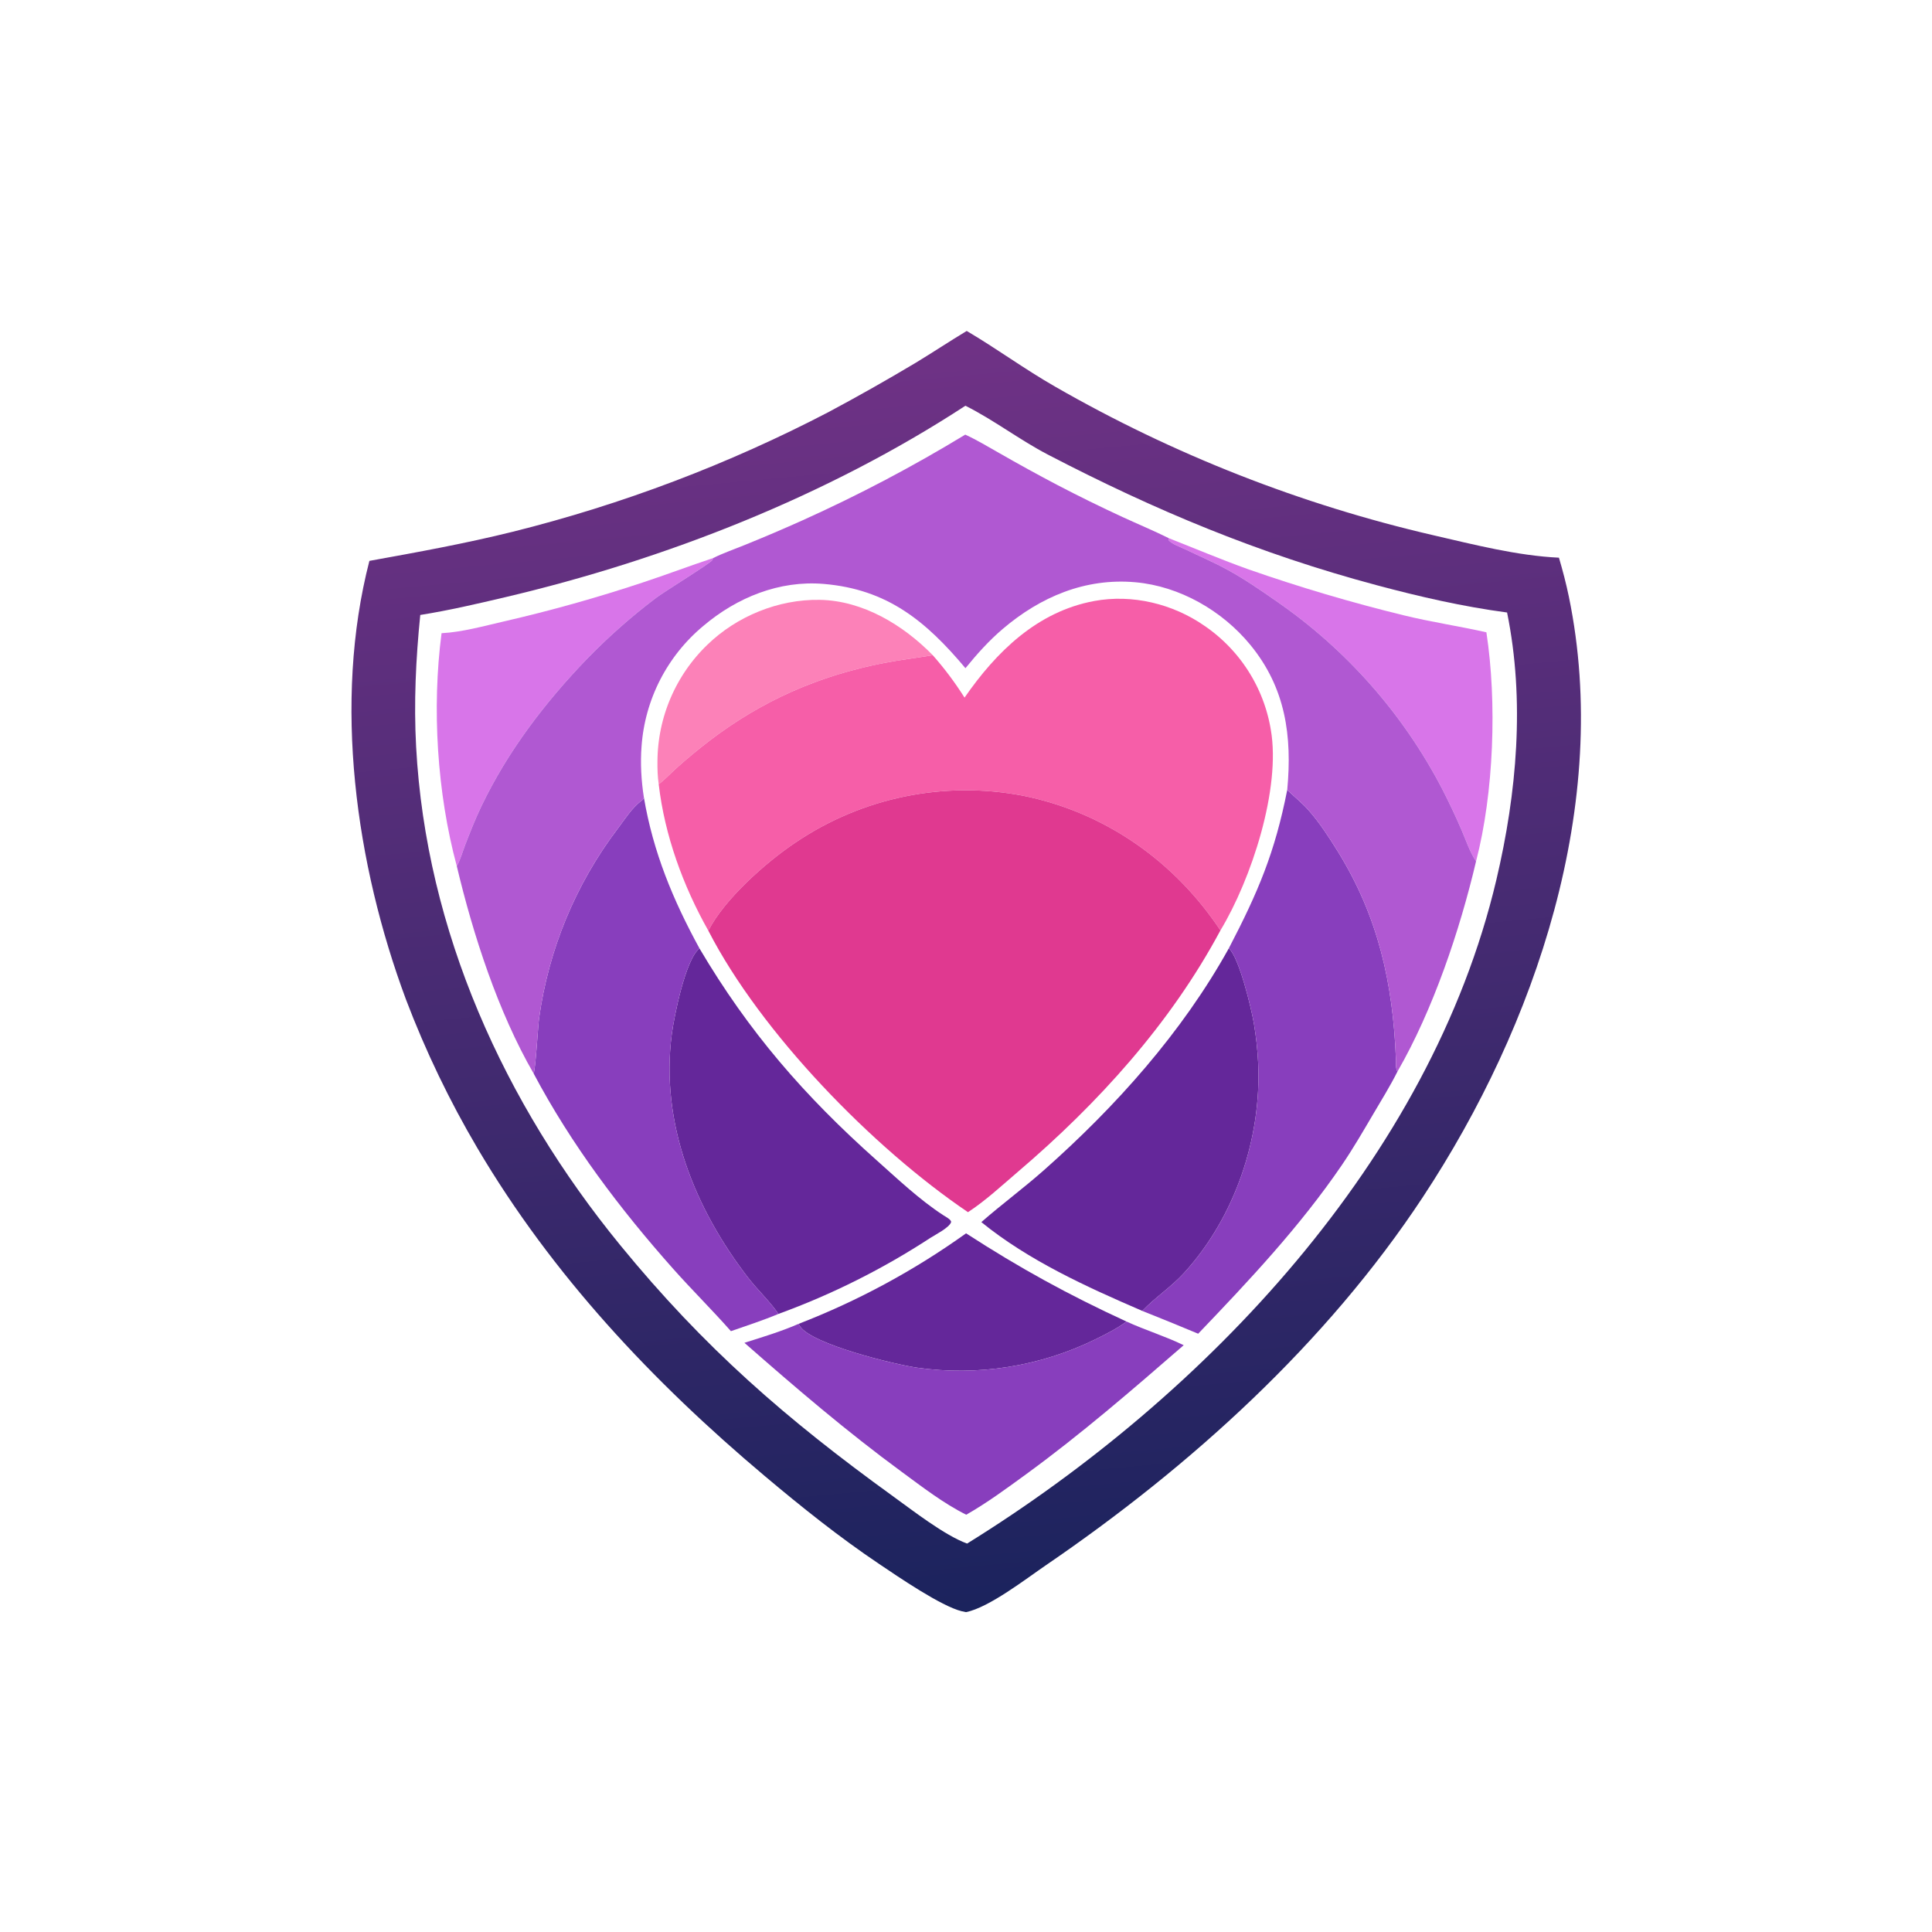
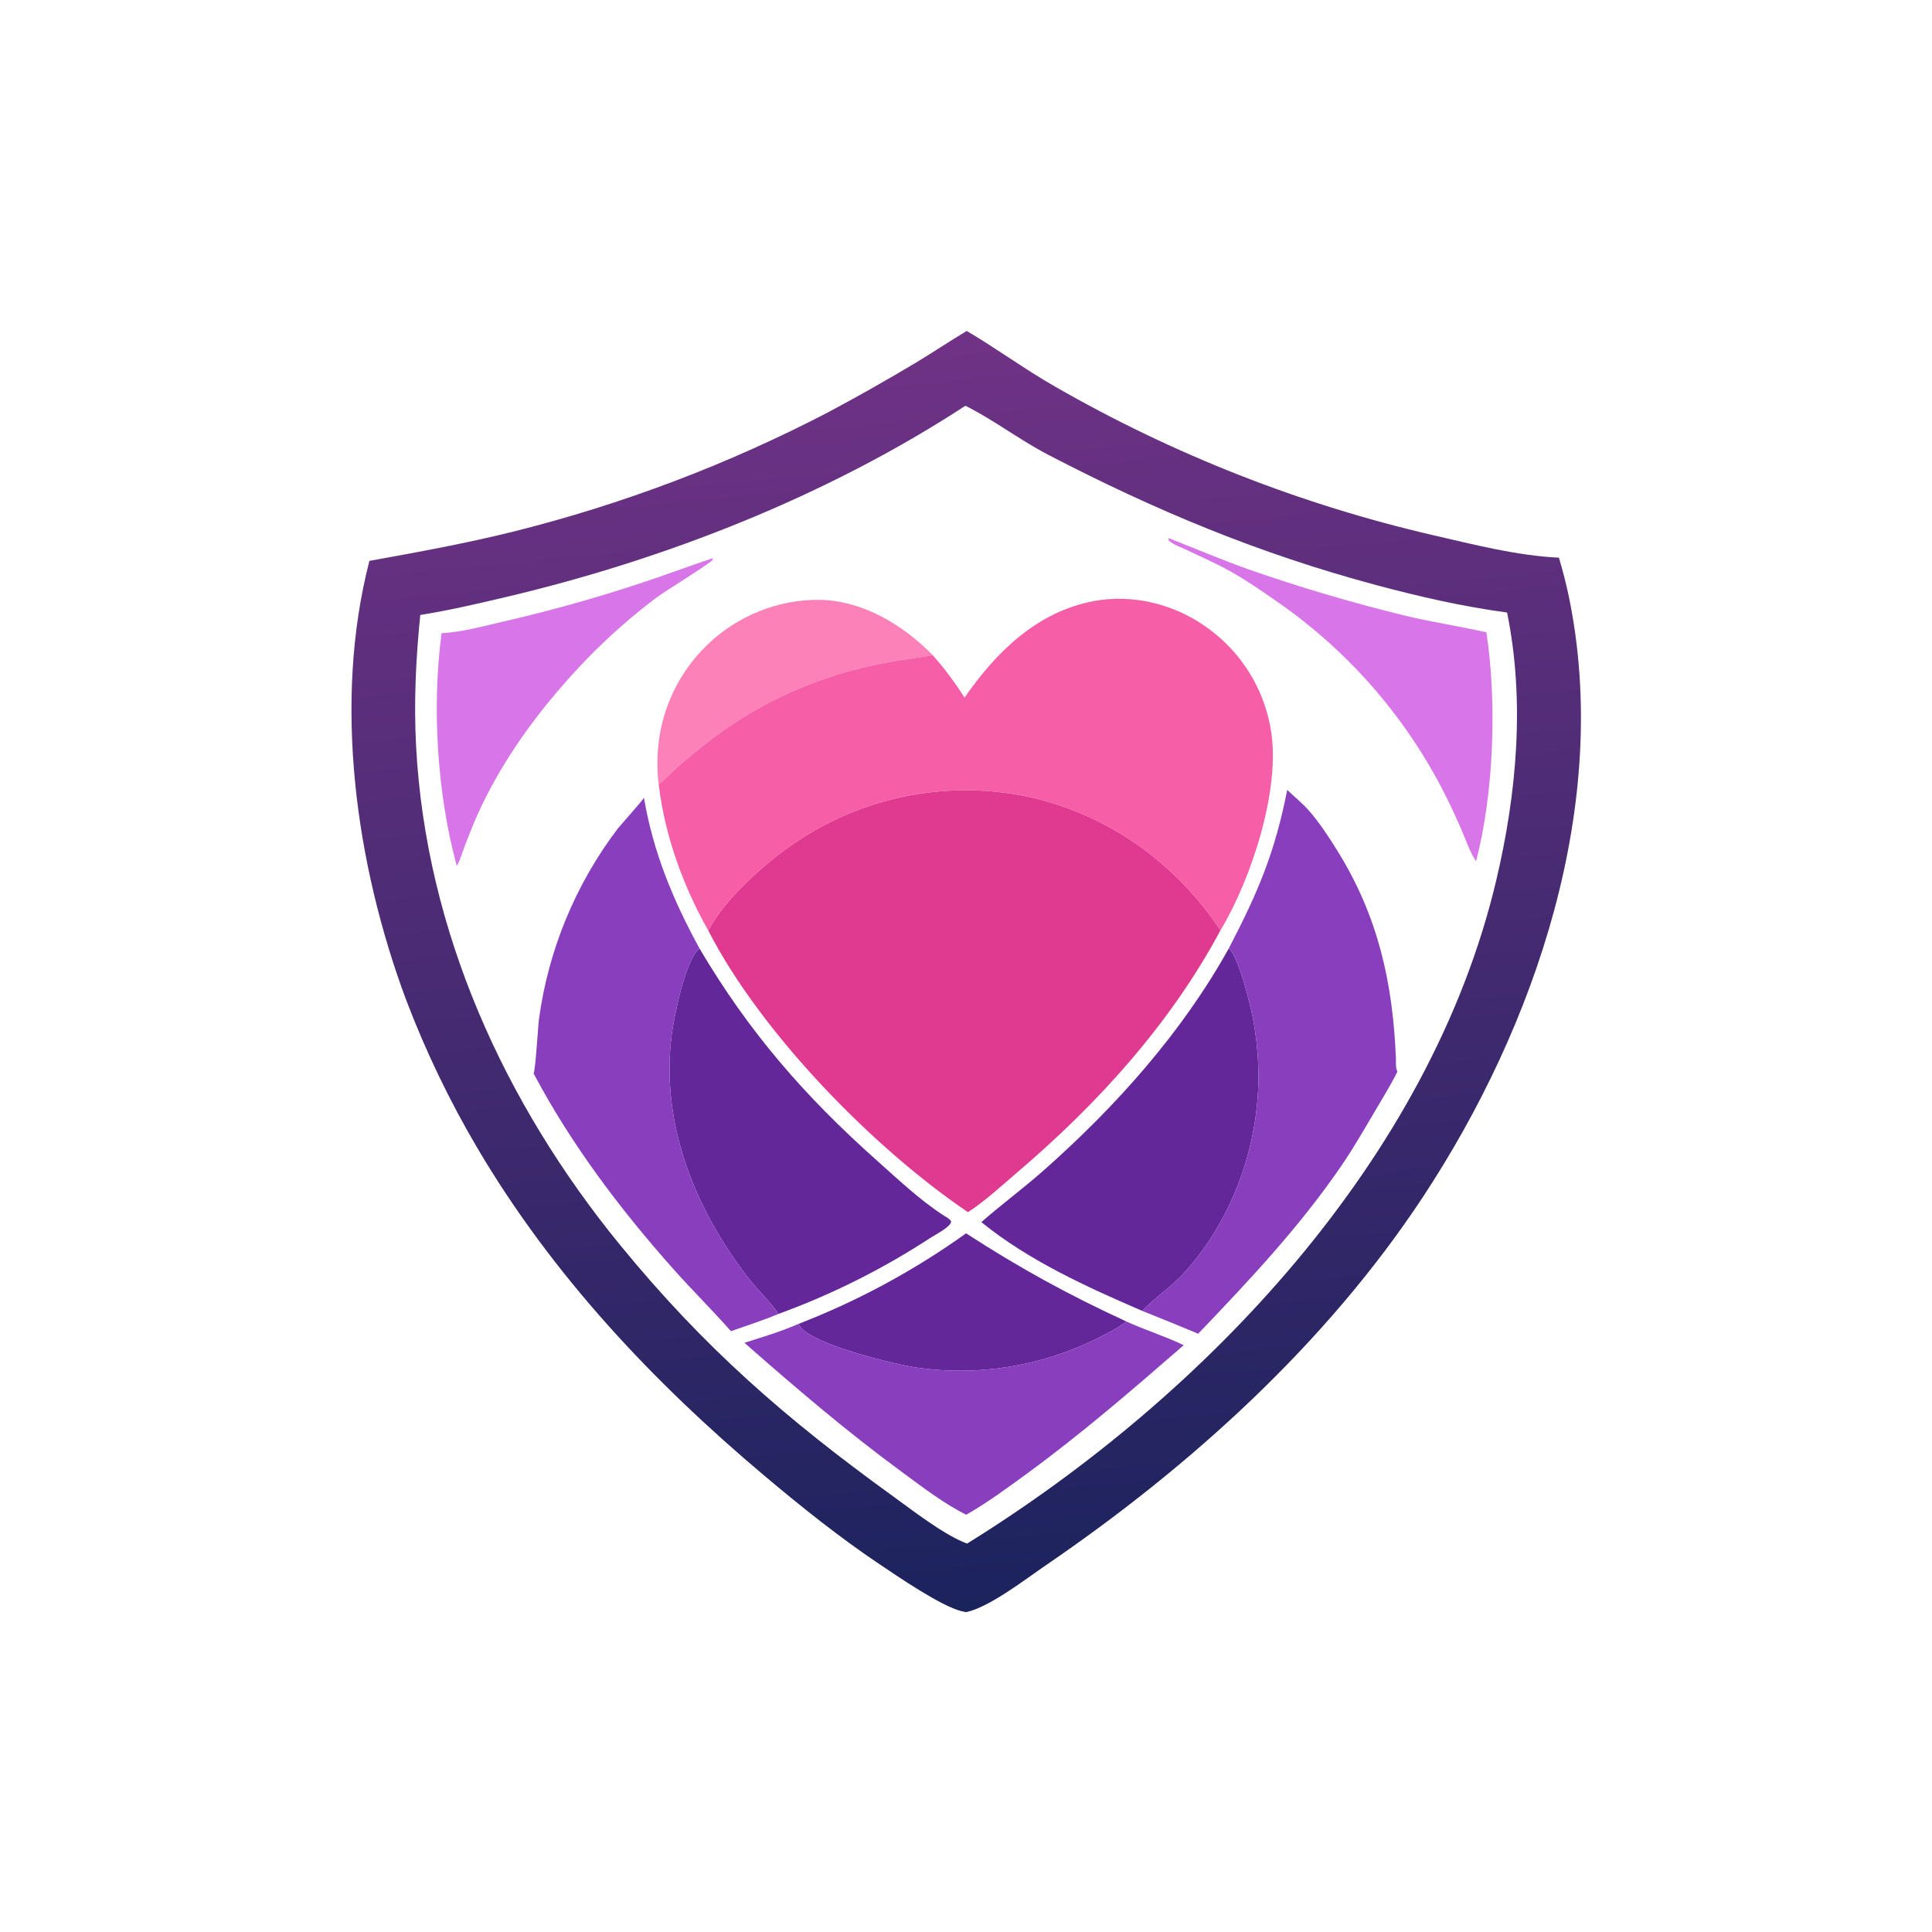
<svg xmlns="http://www.w3.org/2000/svg" width="1024" height="1024">
  <defs>
    <linearGradient id="gradient_0" gradientUnits="userSpaceOnUse" x1="555.344" y1="849.124" x2="493.2" y2="178.241">
      <stop offset="0" stop-color="#1B235D" />
      <stop offset="1" stop-color="#703286" />
    </linearGradient>
  </defs>
  <path fill="url(#gradient_0)" d="M512.376 175.411C528.284 184.764 543.156 195.739 559.239 204.925Q570.962 211.658 582.925 217.956Q594.888 224.254 607.075 230.108Q619.261 235.962 631.654 241.364Q644.048 246.766 656.631 251.709Q669.215 256.652 681.971 261.129Q694.728 265.606 707.64 269.611Q720.553 273.616 733.604 277.144Q746.655 280.672 759.827 283.718C781.365 288.679 804.142 294.539 826.274 295.585C828.285 302.408 830.109 309.386 831.548 316.354C854.136 425.718 814.086 543.578 754.152 634.459C702.896 712.182 630.854 777.347 554.362 829.597C543.593 836.954 524.304 851.95 512.036 854.467Q510.906 854.272 509.791 854.005C498.833 851.34 476.09 835.737 465.994 828.95C444.769 814.681 424.886 798.779 405.334 782.327C345.85 732.274 292.735 675.788 253.051 608.557Q241.931 589.703 232.448 569.975Q222.965 550.247 215.188 529.786C188.492 458.117 176.448 372.197 195.786 297.279C221.084 292.712 246.721 288.056 271.667 281.866Q282.551 279.153 293.35 276.12Q304.149 273.088 314.854 269.739Q325.56 266.389 336.162 262.726Q346.763 259.063 357.253 255.089Q367.742 251.115 378.11 246.833Q388.477 242.552 398.715 237.967Q408.952 233.382 419.049 228.497Q429.147 223.613 439.096 218.433Q462.587 205.891 485.441 192.223C494.49 186.732 503.308 180.875 512.376 175.411ZM511.692 215.048C438.539 262.828 352.696 296.55 267.712 316.548C252.832 320.049 237.85 323.541 222.748 325.945C220.403 349.268 219.291 372.307 220.55 395.753C225.798 493.474 267.288 584.8 328.696 659.914C373.287 714.458 416.763 752.166 473.316 793.051C483.801 800.63 500.686 813.795 512.593 818.122C638.865 739.869 758.201 614.286 793.097 466.351C803.96 420.3 808.303 371.314 798.781 324.639C775.308 321.516 752.388 316.246 729.537 310.134C667.442 293.526 612.379 270.581 555.511 241.004C540.396 233.143 526.839 222.645 511.692 215.048Z" />
  <path fill="#FC81B8" d="M349.129 415.638C348.533 411.645 348.417 407.498 348.465 403.466Q348.471 402.39 348.504 401.315Q348.536 400.239 348.596 399.165Q348.655 398.091 348.741 397.018Q348.827 395.946 348.94 394.876Q349.053 393.806 349.193 392.739Q349.332 391.672 349.498 390.609Q349.664 389.546 349.857 388.488Q350.049 387.429 350.268 386.376Q350.487 385.322 350.732 384.275Q350.977 383.227 351.248 382.186Q351.519 381.144 351.816 380.11Q352.112 379.076 352.435 378.05Q352.757 377.023 353.105 376.005Q353.453 374.987 353.827 373.978Q354.2 372.969 354.598 371.969Q354.996 370.97 355.419 369.981Q355.842 368.991 356.29 368.013Q356.737 367.034 357.209 366.068Q357.681 365.101 358.177 364.146Q358.672 363.191 359.192 362.248Q359.711 361.306 360.254 360.377Q360.796 359.448 361.362 358.533Q361.928 357.618 362.516 356.717Q363.104 355.816 363.715 354.93Q364.325 354.044 364.958 353.174Q365.59 352.303 366.244 351.449Q366.898 350.594 367.573 349.757Q368.248 348.919 368.944 348.098Q369.639 347.277 370.355 346.474Q371.071 345.671 371.806 344.886Q372.542 344.101 373.297 343.334Q374.052 342.568 374.826 341.82C390.488 326.589 412.539 317.571 434.441 317.933C457.365 318.312 478.741 331.273 494.374 347.265C485.706 348.748 477 349.75 468.359 351.437C434.023 358.144 404.009 371.27 376.138 392.53Q367.051 399.499 358.514 407.131C355.427 409.893 352.454 413.204 349.129 415.638Z" />
  <path fill="#D875E9" d="M619.437 285.221C633.49 290.75 647.463 296.674 661.682 301.751Q702.222 315.92 743.939 326.114C758.489 329.689 773.25 331.848 787.819 335.133C793.475 372.081 791.782 420.289 782.341 456.514C779.013 451.559 777.01 445.322 774.637 439.854Q769.812 428.673 764.231 417.849Q762.31 414.166 760.279 410.543Q758.247 406.919 756.108 403.359Q753.968 399.798 751.721 396.304Q749.475 392.81 747.124 389.386Q744.773 385.961 742.32 382.609Q739.867 379.257 737.313 375.98Q734.76 372.704 732.109 369.506Q729.458 366.308 726.711 363.192Q723.964 360.076 721.125 357.044Q718.285 354.012 715.356 351.067Q712.426 348.122 709.409 345.267Q706.391 342.412 703.289 339.65Q700.187 336.887 697.003 334.22Q693.818 331.552 690.555 328.982Q687.292 326.412 683.952 323.942Q680.613 321.471 677.2 319.103C668.566 313.05 659.797 307.007 650.532 301.949C643.118 297.902 635.423 294.611 627.822 290.959C624.882 289.546 621.625 288.618 619.284 286.266L619.437 285.221Z" />
  <path fill="#D875E9" d="M234.034 335.613C245.028 335.028 256.354 331.834 267.068 329.368Q304.322 320.803 340.599 308.754C353.111 304.633 365.424 299.943 377.927 295.81C377.783 296.186 377.732 296.612 377.495 296.938C376.181 298.742 352.104 313.586 347.795 316.825Q338.027 324.205 328.849 332.308Q319.672 340.41 311.138 349.188C288.798 372.369 269.084 398.212 255.133 427.345C251.886 434.124 249.139 441.086 246.446 448.098C245.108 451.58 243.986 455.833 242.1 459.022C231.648 420.369 228.853 375.273 234.034 335.613Z" />
  <path fill="#64279A" d="M512.037 653.693C540.606 672.193 566.233 686.25 597.074 700.452C592.052 704.203 586.145 707.128 580.524 709.893Q577.798 711.229 575.025 712.463Q572.251 713.697 569.433 714.826Q566.615 715.956 563.758 716.979Q560.9 718.003 558.006 718.919Q555.112 719.835 552.185 720.643Q549.259 721.451 546.305 722.148Q543.35 722.846 540.372 723.434Q537.394 724.021 534.395 724.496Q531.397 724.972 528.383 725.336Q525.37 725.699 522.344 725.95Q519.319 726.201 516.287 726.339Q513.254 726.477 510.218 726.501Q507.183 726.526 504.148 726.437Q501.114 726.349 498.085 726.147Q495.056 725.945 492.037 725.631Q489.018 725.316 486.012 724.889C473.754 723.102 430.688 712.578 424.126 703.121C423.76 702.594 423.61 702.267 423.286 701.668Q435.08 697.098 446.563 691.795Q458.047 686.492 469.173 680.478Q480.3 674.463 491.027 667.76Q501.753 661.057 512.037 653.693Z" />
  <path fill="#883EBD" d="M597.074 700.452C607.013 704.99 617.587 708.222 627.389 712.981C600.194 736.601 573.034 760.105 543.901 781.342C533.637 788.824 523.177 796.533 512.132 802.833C500.03 796.811 488.865 788.137 478.001 780.166C448.792 758.738 421.751 735.587 394.57 711.715C404.247 708.644 413.967 705.738 423.286 701.668C423.61 702.267 423.76 702.594 424.126 703.121C430.688 712.578 473.754 723.102 486.012 724.889Q489.018 725.316 492.037 725.631Q495.056 725.945 498.085 726.147Q501.114 726.349 504.148 726.437Q507.183 726.526 510.218 726.501Q513.254 726.477 516.287 726.339Q519.319 726.201 522.344 725.95Q525.37 725.699 528.383 725.336Q531.397 724.972 534.395 724.496Q537.394 724.021 540.372 723.433Q543.35 722.846 546.305 722.148Q549.259 721.45 552.185 720.643Q555.111 719.835 558.006 718.919Q560.9 718.003 563.758 716.979Q566.615 715.956 569.433 714.826Q572.251 713.697 575.025 712.463Q577.798 711.229 580.524 709.893C586.145 707.128 592.052 704.203 597.074 700.452Z" />
  <path fill="#64279A" d="M651.302 502.627C656.892 507.7 663.216 534.519 664.559 542.292Q666.335 552.826 666.859 563.496C668.668 603.276 654.53 645.127 627.561 674.695C620.804 682.103 612.348 687.583 605.417 694.804C575.856 682.03 545.304 668.195 520.127 647.747C530.894 638.316 542.441 629.822 553.172 620.329C591.294 586.604 626.534 547.263 651.302 502.627Z" />
  <path fill="#64279A" d="M370.75 502.7C396.884 546.943 426.319 580.841 464.694 615.022C475.855 624.963 487.464 635.976 500.003 644.112C500.938 644.718 504.555 646.588 504.072 647.866C502.975 650.771 495.917 654.31 493.233 656.03Q483.774 662.213 473.976 667.844Q464.178 673.474 454.073 678.533Q443.969 683.592 433.59 688.064Q423.212 692.535 412.594 696.403C408.032 689.716 401.66 683.846 396.663 677.384C368.225 640.609 349.928 595.293 356.05 548.239C357.23 539.176 363.242 508.479 370.75 502.7Z" />
-   <path fill="#883EBD" d="M341.27 422.65C346.198 451.697 356.699 476.997 370.75 502.7C363.242 508.479 357.23 539.176 356.05 548.239C349.928 595.293 368.225 640.609 396.663 677.384C401.66 683.846 408.032 689.716 412.594 696.403C404.399 699.833 395.794 702.626 387.399 705.542C377.494 694.303 366.771 683.731 356.803 672.518C328.541 640.728 302.787 606.612 282.816 568.954C283.851 567.029 285.11 544.457 285.687 539.982Q286.153 536.569 286.729 533.173Q287.305 529.777 287.989 526.402Q288.673 523.026 289.465 519.674Q290.257 516.322 291.156 512.997Q292.055 509.672 293.06 506.378Q294.065 503.083 295.175 499.823Q296.285 496.562 297.5 493.339Q298.714 490.116 300.03 486.933Q301.347 483.75 302.765 480.611Q304.184 477.472 305.702 474.381Q307.22 471.289 308.836 468.247Q310.452 465.206 312.165 462.218Q313.878 459.229 315.686 456.298Q317.494 453.366 319.395 450.494Q321.296 447.621 323.288 444.811Q325.28 442.002 327.361 439.257C330.944 434.502 335.026 428.133 339.739 424.58C340.586 423.942 340.973 423.736 341.27 422.65Z" />
+   <path fill="#883EBD" d="M341.27 422.65C346.198 451.697 356.699 476.997 370.75 502.7C363.242 508.479 357.23 539.176 356.05 548.239C349.928 595.293 368.225 640.609 396.663 677.384C401.66 683.846 408.032 689.716 412.594 696.403C404.399 699.833 395.794 702.626 387.399 705.542C377.494 694.303 366.771 683.731 356.803 672.518C328.541 640.728 302.787 606.612 282.816 568.954C283.851 567.029 285.11 544.457 285.687 539.982Q286.153 536.569 286.729 533.173Q287.305 529.777 287.989 526.402Q288.673 523.026 289.465 519.674Q290.257 516.322 291.156 512.997Q292.055 509.672 293.06 506.378Q294.065 503.083 295.175 499.823Q296.285 496.562 297.5 493.339Q298.714 490.116 300.03 486.933Q301.347 483.75 302.765 480.611Q304.184 477.472 305.702 474.381Q307.22 471.289 308.836 468.247Q310.452 465.206 312.165 462.218Q313.878 459.229 315.686 456.298Q317.494 453.366 319.395 450.494Q321.296 447.621 323.288 444.811Q325.28 442.002 327.361 439.257C340.586 423.942 340.973 423.736 341.27 422.65Z" />
  <path fill="#883EBD" d="M651.302 502.627C666.873 472.704 675.722 451.911 682.263 418.631C682.374 418.746 682.482 418.865 682.598 418.976C686.261 422.504 690.141 425.57 693.569 429.436C699.36 435.967 704.536 443.966 709.133 451.395C730.466 485.865 738.267 521.001 739.864 561.157C739.946 563.211 739.59 566.212 740.681 567.95C736.781 575.712 732.163 583.141 727.757 590.625C722.397 599.73 717.133 608.828 711.175 617.563C689.035 650.023 662.16 678.602 635.058 706.896Q620.291 700.719 605.417 694.804C612.348 687.583 620.804 682.103 627.561 674.695C654.53 645.127 668.668 603.276 666.859 563.496Q666.335 552.826 664.559 542.292C663.216 534.519 656.892 507.7 651.302 502.627Z" />
  <path fill="#F65EA8" d="M511.23 369.746C528.062 345.435 549.791 324.121 579.988 318.537C600.148 314.81 621.623 320.031 638.389 331.684Q639.255 332.275 640.106 332.887Q640.957 333.5 641.792 334.133Q642.627 334.767 643.446 335.421Q644.265 336.076 645.067 336.751Q645.869 337.426 646.654 338.121Q647.439 338.816 648.206 339.53Q648.973 340.245 649.722 340.978Q650.471 341.712 651.201 342.464Q651.931 343.217 652.642 343.987Q653.353 344.758 654.044 345.546Q654.735 346.334 655.406 347.139Q656.078 347.945 656.728 348.767Q657.379 349.589 658.008 350.427Q658.638 351.265 659.246 352.119Q659.855 352.972 660.442 353.841Q661.028 354.71 661.593 355.593Q662.157 356.477 662.699 357.374Q663.241 358.271 663.761 359.182Q664.28 360.093 664.776 361.016Q665.272 361.94 665.745 362.875Q666.218 363.811 666.667 364.758Q667.116 365.706 667.541 366.664Q667.966 367.622 668.366 368.591Q668.767 369.56 669.143 370.538Q669.519 371.517 669.871 372.505Q670.222 373.492 670.548 374.488Q670.875 375.485 671.176 376.489Q671.477 377.493 671.752 378.505Q672.028 379.516 672.278 380.534Q672.528 381.552 672.752 382.576Q672.977 383.6 673.175 384.63Q673.374 385.659 673.546 386.693C679.027 417.967 663.198 466.095 646.853 493.127C622.478 456.416 585.598 430.487 542.239 421.75Q540.3 421.378 538.352 421.054Q536.404 420.73 534.449 420.453Q532.494 420.177 530.533 419.948Q528.571 419.72 526.605 419.54Q524.639 419.36 522.668 419.228Q520.698 419.096 518.725 419.012Q516.752 418.928 514.778 418.893Q512.804 418.858 510.829 418.871Q508.855 418.885 506.881 418.946Q504.908 419.008 502.936 419.118Q500.964 419.228 498.996 419.387Q497.028 419.545 495.064 419.752Q493.1 419.958 491.142 420.213Q489.184 420.468 487.233 420.77Q485.282 421.073 483.338 421.423Q481.395 421.774 479.461 422.172Q477.527 422.57 475.603 423.015Q473.68 423.461 471.767 423.953Q469.855 424.445 467.956 424.984Q466.056 425.523 464.17 426.109Q462.284 426.694 460.413 427.326Q458.543 427.958 456.688 428.635Q454.833 429.312 452.995 430.035Q451.158 430.757 449.338 431.525Q447.519 432.292 445.719 433.104Q443.919 433.916 442.139 434.772Q440.36 435.627 438.602 436.526Q436.844 437.425 435.108 438.367Q433.373 439.309 431.661 440.294Q429.949 441.278 428.262 442.304Q426.575 443.33 424.913 444.397Q423.252 445.464 421.617 446.571C406.056 456.967 383.906 476.583 375.447 493.302C362.083 469.645 352.25 442.694 349.129 415.638C352.454 413.204 355.427 409.893 358.514 407.131Q367.051 399.499 376.138 392.53C404.009 371.27 434.023 358.144 468.359 351.437C477 349.75 485.706 348.748 494.374 347.265C500.679 354.395 506.124 361.701 511.23 369.746Z" />
  <path fill="#E03990" d="M375.447 493.302C383.906 476.583 406.056 456.967 421.617 446.571Q423.252 445.464 424.913 444.397Q426.575 443.33 428.262 442.304Q429.949 441.278 431.661 440.294Q433.373 439.309 435.108 438.367Q436.844 437.425 438.602 436.526Q440.36 435.627 442.139 434.772Q443.919 433.916 445.719 433.104Q447.519 432.292 449.338 431.525Q451.158 430.757 452.995 430.035Q454.833 429.312 456.688 428.635Q458.543 427.958 460.413 427.326Q462.284 426.694 464.17 426.109Q466.056 425.523 467.955 424.984Q469.855 424.445 471.767 423.953Q473.68 423.46 475.603 423.015Q477.527 422.57 479.461 422.172Q481.395 421.774 483.338 421.423Q485.282 421.073 487.233 420.77Q489.184 420.468 491.142 420.213Q493.1 419.958 495.064 419.752Q497.028 419.545 498.996 419.387Q500.964 419.228 502.936 419.118Q504.908 419.008 506.881 418.946Q508.855 418.885 510.829 418.871Q512.804 418.858 514.778 418.893Q516.752 418.928 518.725 419.012Q520.698 419.096 522.668 419.228Q524.639 419.359 526.605 419.54Q528.571 419.72 530.533 419.948Q532.494 420.177 534.449 420.453Q536.404 420.73 538.352 421.054Q540.3 421.378 542.239 421.75C585.598 430.487 622.478 456.416 646.853 493.127C620.395 542.514 582.009 584.841 539.59 621.008C531.073 628.27 522.432 636.362 513.043 642.473C462.596 608.369 403.228 547.352 375.447 493.302Z" />
-   <path fill="#B058D2" d="M511.605 230.361C517.847 233.216 523.782 236.85 529.76 240.213Q544.888 248.895 560.328 257.007Q577.476 265.967 595.046 274.069C603.159 277.808 611.437 281.249 619.437 285.221L619.284 286.266C621.625 288.618 624.882 289.546 627.822 290.959C635.423 294.611 643.118 297.902 650.532 301.949C659.797 307.007 668.566 313.05 677.2 319.103Q680.613 321.471 683.952 323.942Q687.292 326.412 690.555 328.982Q693.818 331.552 697.003 334.22Q700.187 336.887 703.289 339.65Q706.391 342.412 709.409 345.267Q712.426 348.122 715.356 351.067Q718.285 354.012 721.125 357.044Q723.964 360.076 726.711 363.192Q729.458 366.308 732.109 369.506Q734.76 372.704 737.313 375.98Q739.867 379.257 742.32 382.609Q744.773 385.961 747.124 389.386Q749.475 392.81 751.721 396.304Q753.968 399.798 756.108 403.359Q758.247 406.919 760.279 410.543Q762.31 414.166 764.231 417.849Q769.812 428.673 774.637 439.854C777.01 445.322 779.013 451.559 782.341 456.514C773.727 493.151 759.522 535.322 740.681 567.95C739.59 566.212 739.946 563.211 739.864 561.157C738.267 521.001 730.466 485.865 709.133 451.395C704.536 443.966 699.36 435.967 693.569 429.436C690.141 425.57 686.261 422.504 682.598 418.976C682.482 418.865 682.374 418.746 682.263 418.631C684.924 390.107 681.413 364.53 662.615 341.692C647.77 323.657 625.24 310.694 601.807 308.608C575.215 306.24 551.444 316.337 531.408 333.398C524.108 339.614 517.753 346.735 511.71 354.153C490.715 329.15 470.31 312.326 436.574 309.492C413.063 307.517 390.573 316.674 372.769 331.76Q371.884 332.495 371.018 333.253Q370.152 334.01 369.306 334.79Q368.459 335.569 367.632 336.369Q366.806 337.169 365.999 337.99Q365.193 338.81 364.408 339.651Q363.622 340.492 362.858 341.352Q362.094 342.212 361.352 343.092Q360.61 343.971 359.891 344.868Q359.171 345.766 358.474 346.682Q357.777 347.597 357.104 348.53Q356.43 349.462 355.78 350.412Q355.13 351.361 354.505 352.327Q353.879 353.292 353.278 354.273Q352.677 355.254 352.1 356.25Q351.524 357.246 350.973 358.255Q350.422 359.265 349.896 360.289Q349.371 361.312 348.871 362.349Q348.371 363.385 347.898 364.434Q347.425 365.482 346.978 366.543Q346.531 367.603 346.112 368.674Q345.692 369.745 345.299 370.827Q344.906 371.908 344.541 372.999Q344.175 374.09 343.837 375.19Q343.499 376.289 343.189 377.397Q342.879 378.505 342.597 379.621Q342.315 380.736 342.061 381.858Q341.807 382.98 341.582 384.109Q341.356 385.237 341.159 386.37Q340.962 387.504 340.794 388.642Q340.625 389.78 340.486 390.922Q340.346 392.064 340.235 393.209Q340.124 394.354 340.042 395.502C339.362 404.458 339.867 413.771 341.27 422.65C340.973 423.736 340.586 423.942 339.739 424.58C335.026 428.133 330.944 434.502 327.361 439.257Q325.28 442.002 323.288 444.811Q321.296 447.621 319.395 450.494Q317.494 453.366 315.686 456.298Q313.878 459.229 312.165 462.217Q310.452 465.206 308.836 468.247Q307.22 471.289 305.702 474.381Q304.184 477.472 302.765 480.611Q301.347 483.75 300.03 486.933Q298.714 490.116 297.5 493.339Q296.285 496.562 295.175 499.823Q294.065 503.083 293.06 506.378Q292.055 509.672 291.156 512.997Q290.257 516.322 289.465 519.674Q288.673 523.026 287.989 526.402Q287.305 529.777 286.729 533.173Q286.153 536.569 285.687 539.982C285.11 544.457 283.851 567.029 282.816 568.954C264.029 536.447 250.746 495.455 242.1 459.022C243.986 455.833 245.108 451.58 246.446 448.098C249.139 441.086 251.886 434.124 255.133 427.345C269.084 398.212 288.798 372.369 311.138 349.188Q319.672 340.41 328.849 332.308Q338.027 324.205 347.795 316.825C352.104 313.586 376.181 298.742 377.495 296.938C377.732 296.612 377.783 296.186 377.927 295.81C383.319 293.113 389.347 291.059 394.949 288.766Q410.339 282.539 425.48 275.731Q447.69 265.726 469.241 254.372Q490.793 243.019 511.605 230.361Z" />
</svg>